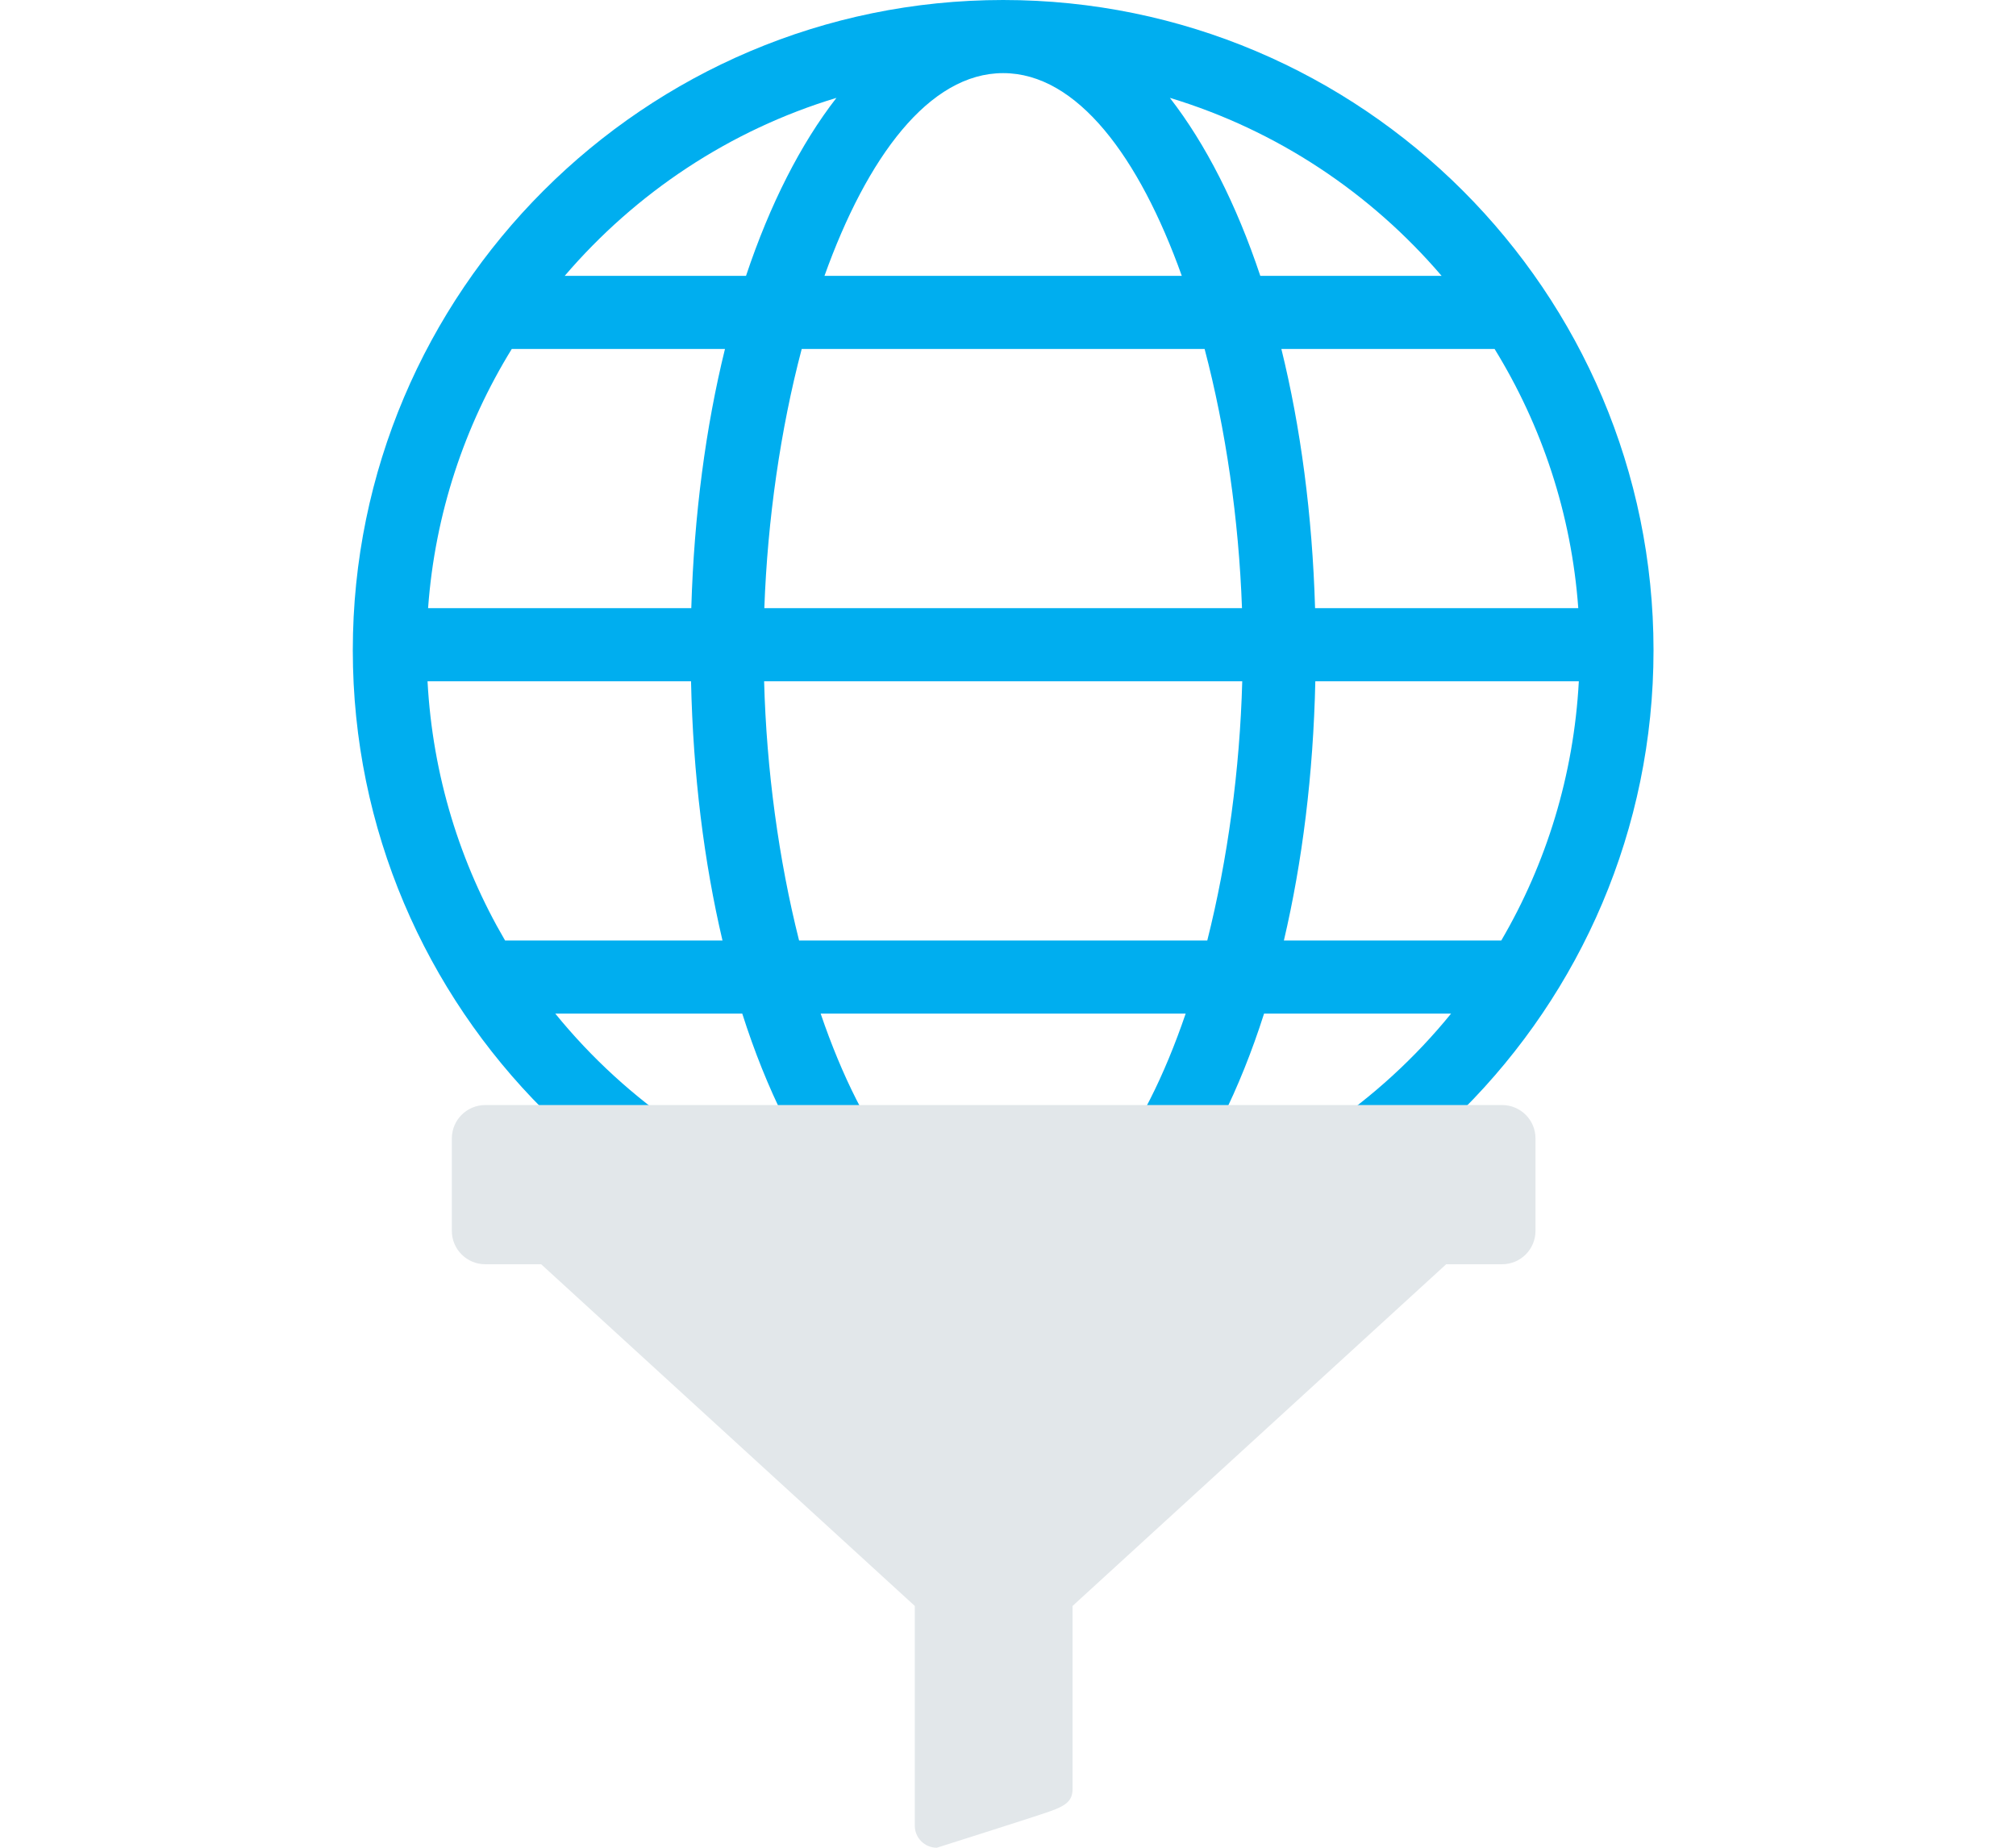
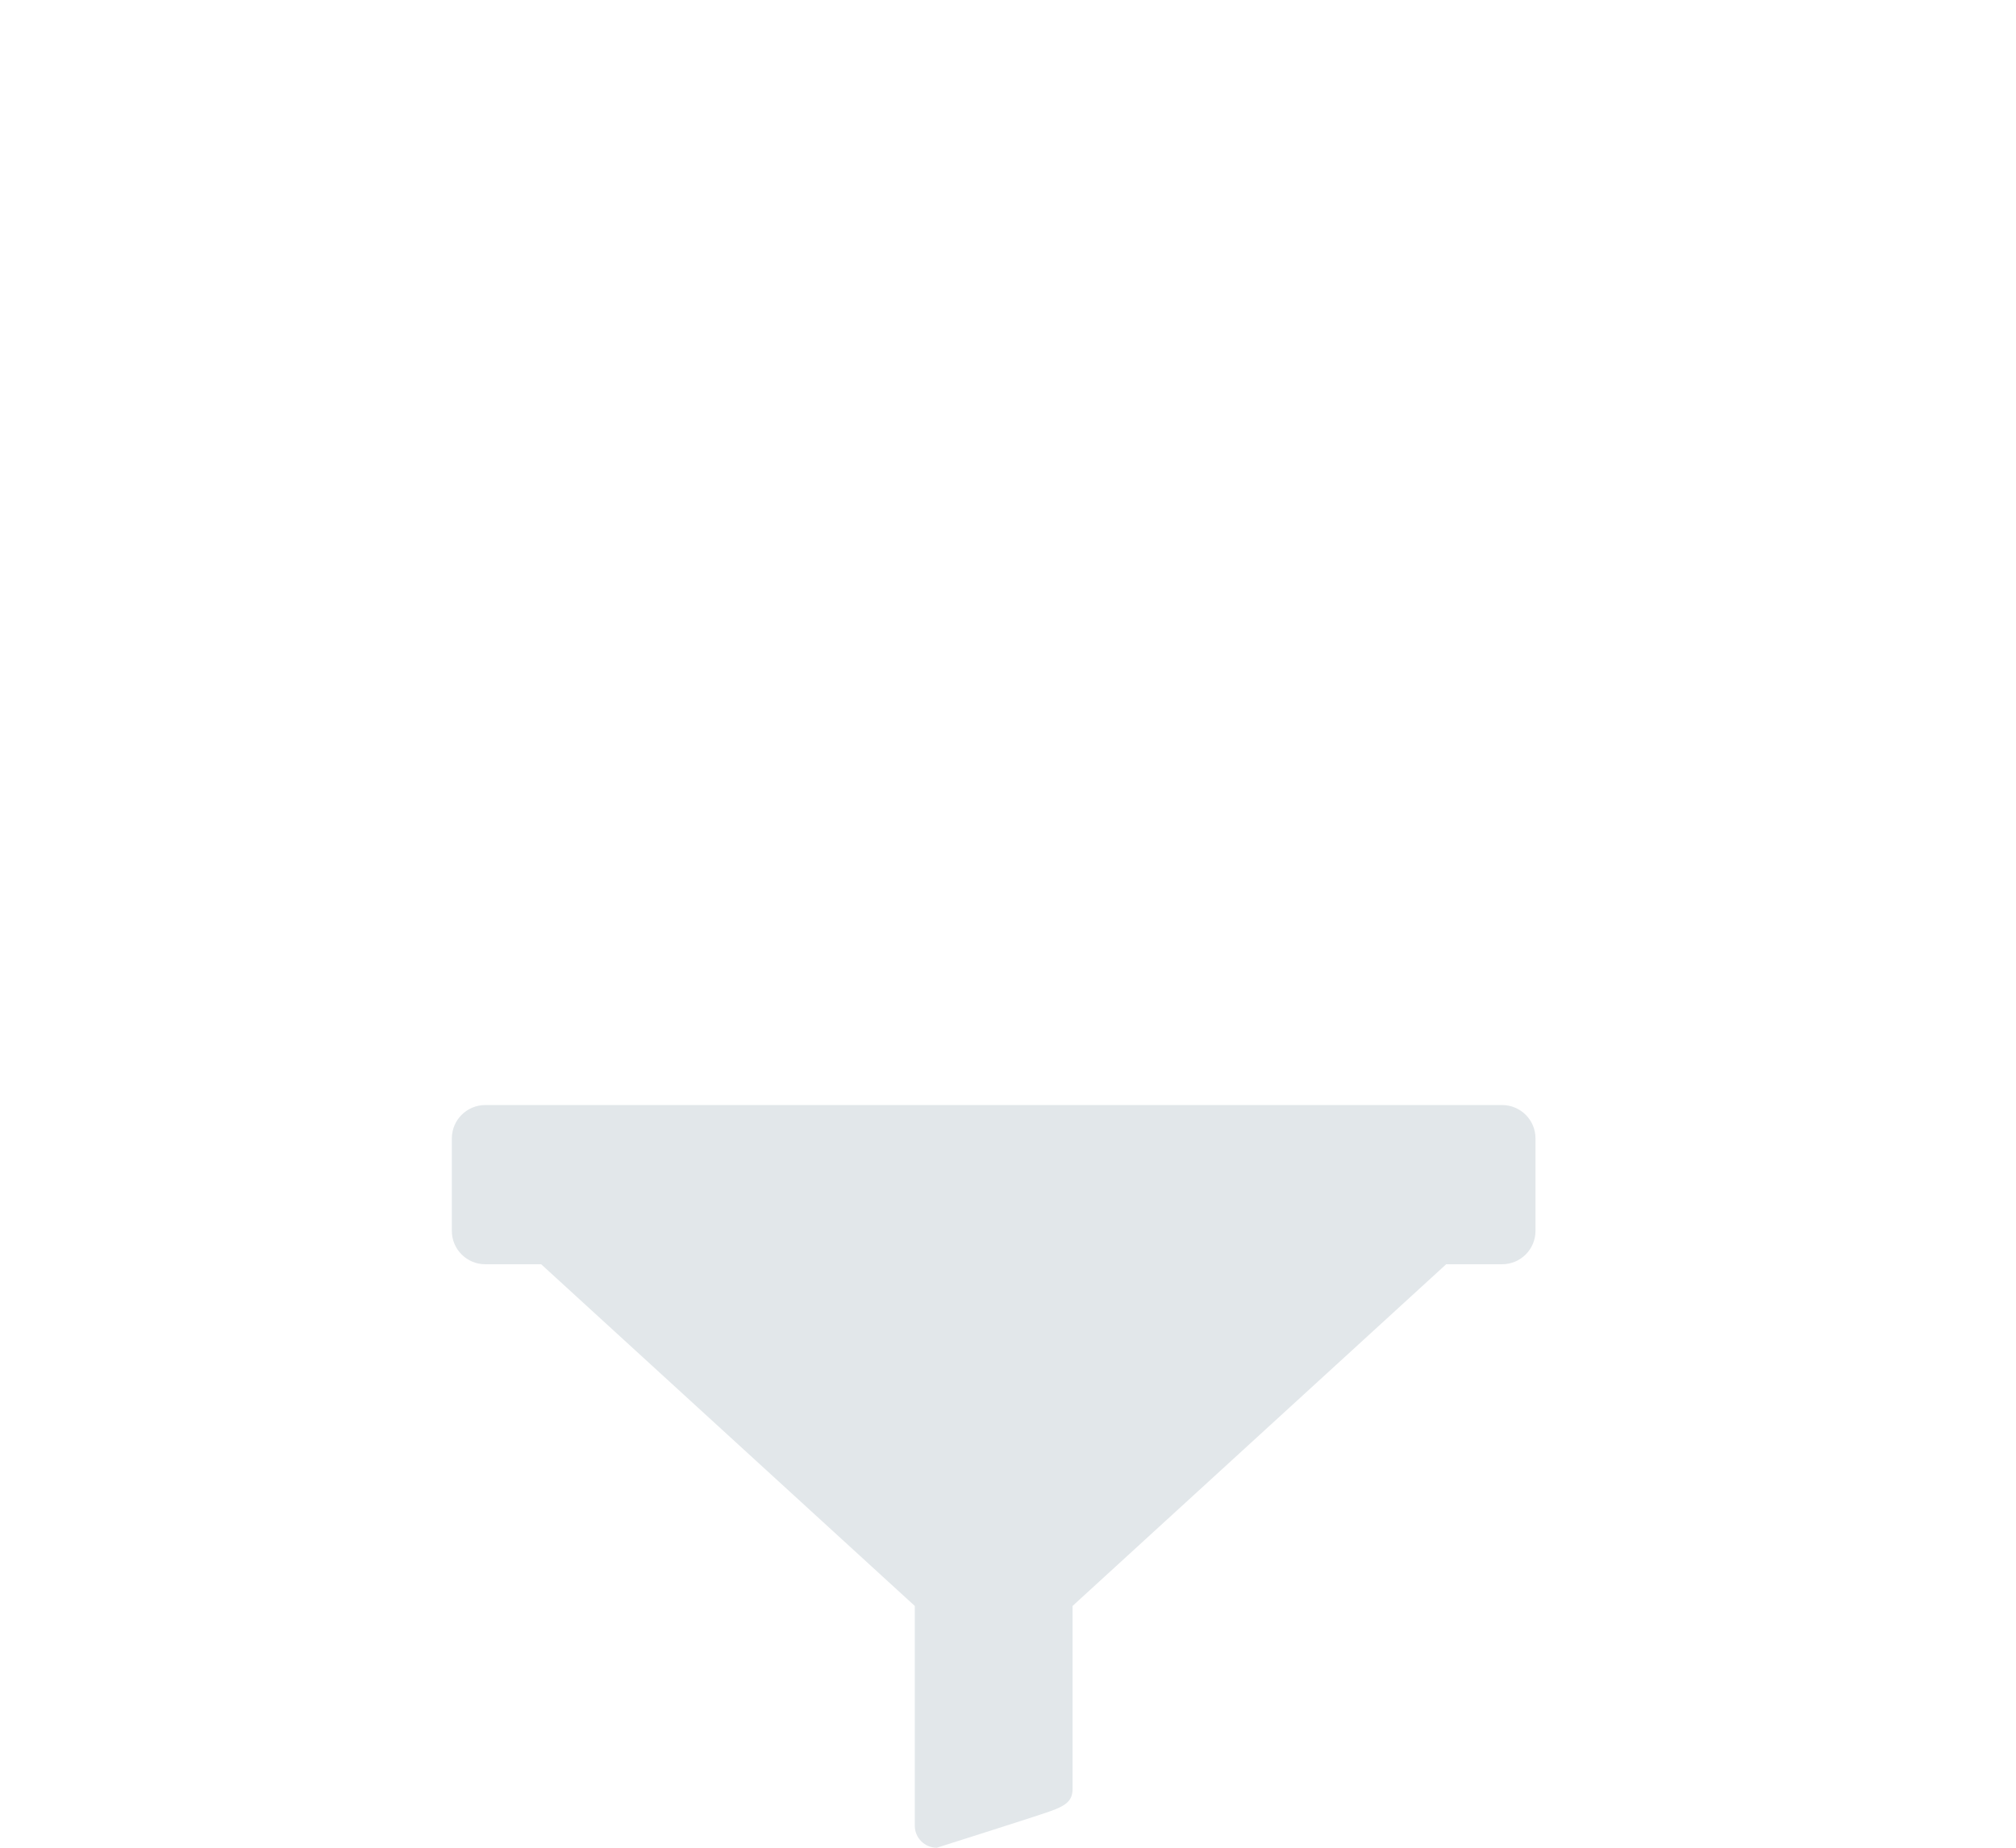
<svg xmlns="http://www.w3.org/2000/svg" width="120" height="110" viewBox="0 0 120 110" fill="none">
-   <path d="M59.712 0C38.367 0 21 17.365 21 38.712C21 60.059 38.365 77.424 59.712 77.424C81.059 77.424 98.424 60.059 98.424 38.712C98.424 17.365 81.059 0 59.712 0ZM59.712 73.069C55.168 73.069 51.381 67.766 48.848 60.342H70.576C68.043 67.763 64.256 73.069 59.712 73.069ZM47.564 55.99C46.349 51.167 45.623 45.813 45.483 40.557H73.943C73.801 45.813 73.077 51.167 71.862 55.99H47.564ZM25.448 40.557H41.133C41.255 46.116 41.908 51.326 43.005 55.99H30.064C27.385 51.408 25.749 46.164 25.448 40.557ZM59.712 4.353C64.119 4.353 67.814 9.349 70.345 16.422H49.076C51.61 9.347 55.305 4.353 59.712 4.353ZM71.703 20.775C72.966 25.561 73.738 30.925 73.928 36.205H45.496C45.686 30.925 46.458 25.561 47.721 20.775H71.703V20.775ZM41.148 36.205H25.481C25.89 30.575 27.657 25.33 30.462 20.775H43.153C42.01 25.419 41.314 30.634 41.148 36.205ZM78.293 40.557H93.978C93.677 46.164 92.041 51.408 89.362 55.99H76.422C77.516 51.326 78.171 46.116 78.293 40.557ZM78.278 36.205C78.113 30.634 77.416 25.417 76.272 20.775H88.964C91.769 25.332 93.536 30.577 93.945 36.205H78.278ZM85.81 16.422H75.018C73.595 12.161 71.764 8.568 69.636 5.826C76.006 7.752 81.588 11.486 85.81 16.422ZM49.788 5.826C47.66 8.566 45.829 12.161 44.406 16.422H33.614C37.838 11.486 43.42 7.752 49.788 5.826ZM33.052 60.342H44.182C45.633 64.895 47.551 68.71 49.788 71.594C43.137 69.583 37.333 65.609 33.052 60.342ZM69.636 71.594C71.873 68.71 73.79 64.893 75.242 60.342H86.374C82.093 65.609 76.289 69.583 69.636 71.594Z" fill="#00AEEF" />
  <path d="M89.412 65.786H28.885C27.786 65.786 26.895 66.677 26.895 67.775V73.275C26.895 74.374 27.786 75.264 28.885 75.264H32.212L54.452 95.606V108.688C54.452 109.412 55.039 110 55.764 110C55.764 110 61.666 108.133 62.53 107.822C63.394 107.51 63.843 107.234 63.843 106.509V95.606L86.082 75.264H89.41C90.509 75.264 91.399 74.374 91.399 73.275V67.775C91.401 66.677 90.509 65.786 89.412 65.786Z" fill="#E2E7EA" />
</svg>